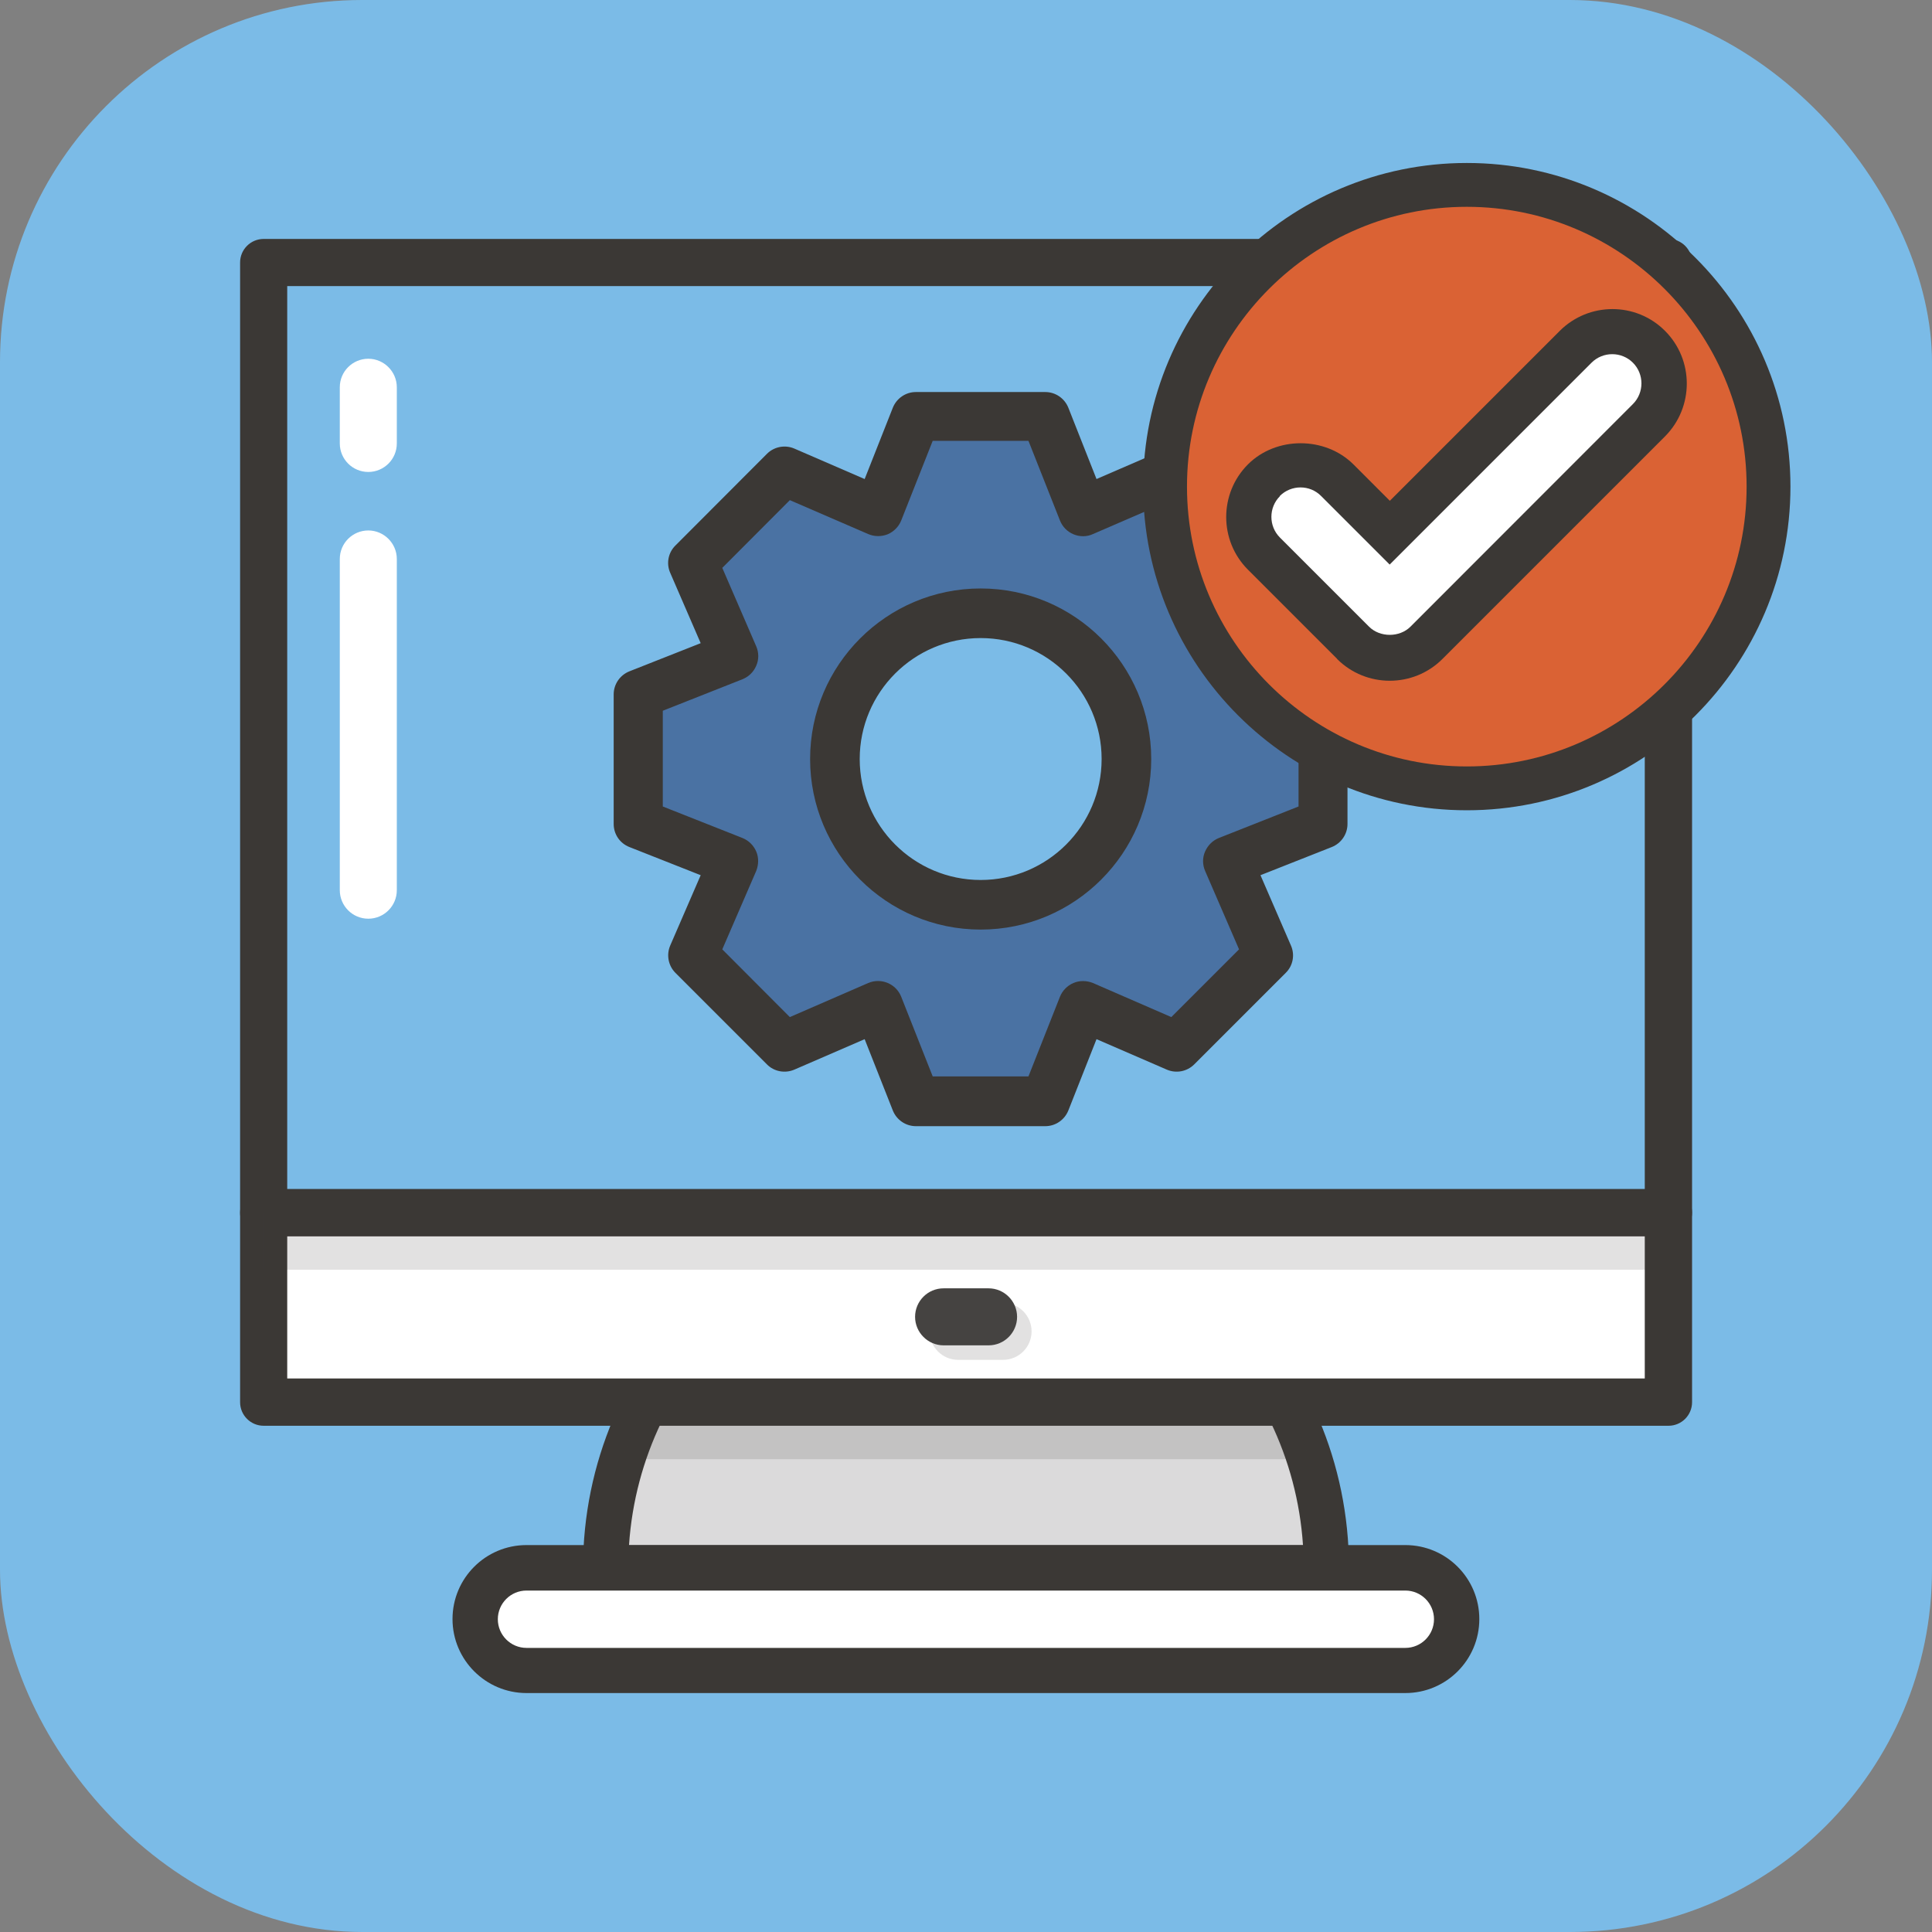
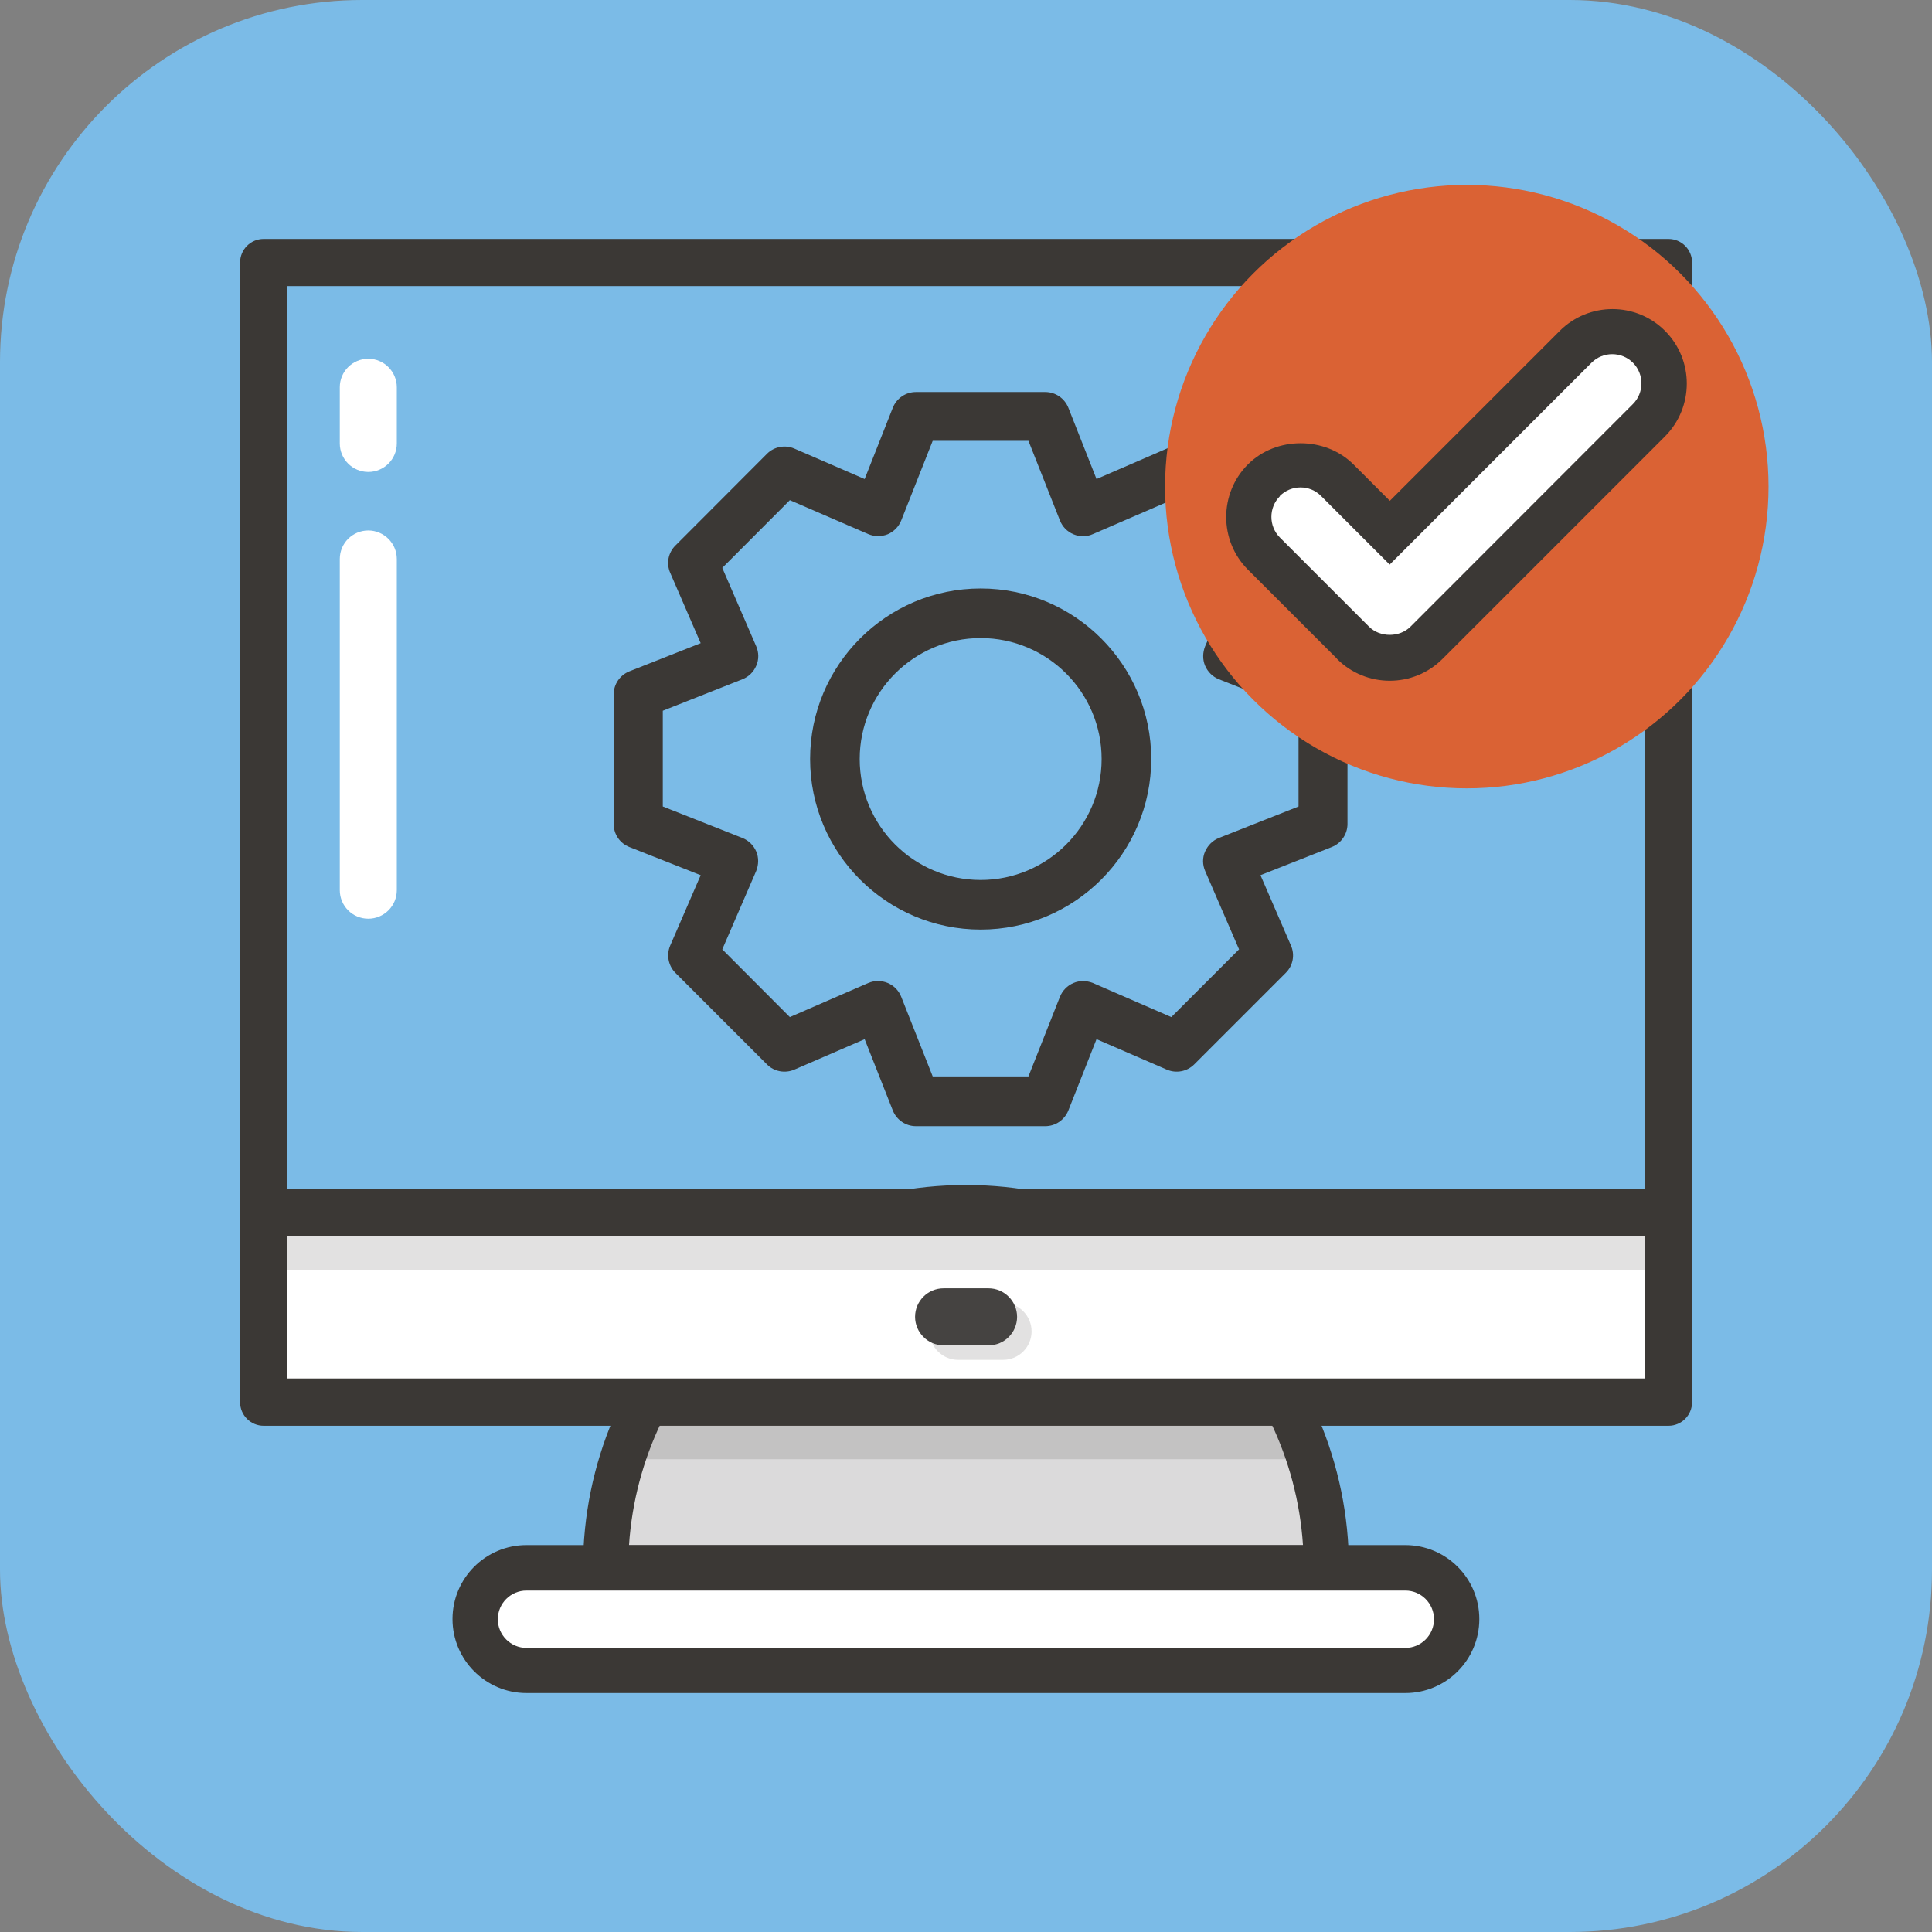
<svg xmlns="http://www.w3.org/2000/svg" id="Calque_2" data-name="Calque 2" viewBox="0 0 117.24 117.24">
  <rect x="0" y="0" width="117.24" height="117.24" fill="#808080" stroke="none" />
  <defs>
    <style>
      .cls-1 {
        fill: #3b3835;
      }

      .cls-1, .cls-2, .cls-3, .cls-4, .cls-5, .cls-6, .cls-7 {
        stroke-width: 0px;
      }

      .cls-8 {
        opacity: .15;
      }

      .cls-2 {
        fill: #da6234;
      }

      .cls-3 {
        fill: #454341;
      }

      .cls-4 {
        fill: #fff;
      }

      .cls-5 {
        fill: #dbdadb;
      }

      .cls-6 {
        fill: #7bbbe7;
      }

      .cls-7 {
        fill: #4a72a3;
      }
    </style>
  </defs>
  <g id="Calque_1-2" data-name="Calque 1">
    <g>
      <rect class="cls-6" x="0" width="117.24" height="117.24" rx="21.98" ry="21.98" />
      <path class="cls-5" d="M58.62,73.27c-12.08,0-21.87,9.79-21.87,21.87h43.74c0-12.08-9.79-21.87-21.87-21.87Z" />
      <path class="cls-1" d="M80.49,96.52h-43.74c-.76,0-1.37-.62-1.37-1.37,0-12.82,10.43-23.24,23.24-23.24s23.24,10.43,23.24,23.24c0,.76-.62,1.37-1.37,1.37ZM38.17,93.77h40.9c-.71-10.66-9.61-19.12-20.45-19.12s-19.74,8.46-20.45,19.12Z" />
      <rect class="cls-4" x="16" y="73.58" width="85.25" height="11.5" />
      <path class="cls-1" d="M101.24,86.52H16c-.79,0-1.43-.64-1.43-1.43v-11.5c0-.79.64-1.43,1.43-1.43h85.25c.79,0,1.43.64,1.43,1.43v11.5c0,.79-.64,1.43-1.43,1.43ZM17.43,83.65h82.38v-8.64H17.43v8.64Z" />
-       <rect class="cls-6" x="16" y="15.93" width="85.25" height="57.66" />
      <path class="cls-1" d="M101.24,75.02H16c-.79,0-1.43-.64-1.43-1.43V15.93c0-.79.64-1.43,1.43-1.43h85.25c.79,0,1.43.64,1.43,1.43v57.65c0,.79-.64,1.43-1.43,1.43ZM17.43,72.15h82.38V17.36H17.43v54.79Z" />
      <g class="cls-8">
        <rect class="cls-1" x="16" y="73.58" width="85.25" height="3.47" />
      </g>
      <g class="cls-8">
        <path class="cls-1" d="M37.77,88.55h41.71c-.38-1.21-.87-2.36-1.45-3.47h-38.81c-.57,1.11-1.07,2.26-1.45,3.47Z" />
      </g>
      <g class="cls-8">
        <path class="cls-1" d="M60.87,79.06h-2.73c-.96,0-1.73.78-1.73,1.73s.78,1.73,1.73,1.73h2.73c.96,0,1.73-.78,1.73-1.73s-.78-1.73-1.73-1.73Z" />
      </g>
      <path class="cls-3" d="M59.99,78.18h-2.73c-.96,0-1.73.78-1.73,1.73s.78,1.73,1.73,1.73h2.73c.96,0,1.73-.78,1.73-1.73s-.78-1.73-1.73-1.73Z" />
      <rect class="cls-4" x="28.84" y="95.14" width="59.56" height="6.23" rx="1.7" ry="1.7" />
      <path class="cls-1" d="M85.29,102.74H31.95c-2.47,0-4.49-2.01-4.49-4.49s2.01-4.49,4.49-4.49h53.33c2.48,0,4.49,2.01,4.49,4.49s-2.01,4.49-4.49,4.49ZM31.95,96.52c-.96,0-1.74.78-1.74,1.74s.78,1.74,1.74,1.74h53.33c.96,0,1.74-.78,1.74-1.74s-.78-1.74-1.74-1.74H31.95Z" />
      <g>
        <path class="cls-4" d="M22.35,55.75c-.96,0-1.73-.78-1.73-1.73v-20.1c0-.96.78-1.73,1.73-1.73s1.73.78,1.73,1.73v20.1c0,.96-.78,1.73-1.73,1.73Z" />
        <path class="cls-4" d="M22.35,28.64c-.96,0-1.73-.78-1.73-1.73v-3.41c0-.96.78-1.73,1.73-1.73s1.73.78,1.73,1.73v3.41c0,.96-.78,1.73-1.73,1.73Z" />
      </g>
      <g>
-         <path class="cls-7" d="M80.28,42.13l-5.78-2.28,2.47-5.7-5.55-5.55-5.7,2.47-2.28-5.78h-7.85l-2.28,5.78-5.7-2.47-5.55,5.55,2.47,5.7-5.78,2.28v7.85l5.78,2.28-2.47,5.7,5.55,5.55,5.7-2.47,2.28,5.78h7.85l2.28-5.78,5.7,2.47,5.55-5.55-2.47-5.7,5.78-2.28v-7.85ZM59.51,54.91c-4.88,0-8.84-3.96-8.84-8.85s3.96-8.84,8.84-8.84,8.84,3.96,8.84,8.84-3.96,8.85-8.84,8.85Z" />
        <path class="cls-1" d="M63.43,68.34h-7.85c-.62,0-1.17-.38-1.4-.95l-1.71-4.33-4.27,1.85c-.56.24-1.23.12-1.66-.32l-5.55-5.55c-.44-.44-.56-1.1-.32-1.66l1.85-4.27-4.33-1.71c-.58-.23-.95-.78-.95-1.4v-7.86c0-.62.38-1.17.95-1.4l4.33-1.71-1.85-4.27c-.25-.57-.12-1.23.32-1.66l5.55-5.56c.44-.44,1.1-.56,1.66-.32l4.27,1.85,1.71-4.33c.23-.57.78-.95,1.4-.95h7.85c.62,0,1.17.38,1.4.95l1.71,4.33,4.27-1.85c.57-.25,1.23-.12,1.66.32l5.55,5.56c.44.44.56,1.1.32,1.66l-1.85,4.27,4.33,1.71c.57.23.95.78.95,1.4v7.86c0,.62-.38,1.17-.95,1.4l-4.33,1.71,1.85,4.27c.25.57.12,1.23-.32,1.66l-5.55,5.55c-.44.44-1.1.56-1.66.32l-4.27-1.85-1.71,4.33c-.23.57-.78.95-1.4.95ZM56.6,65.32h5.81l1.91-4.83c.15-.38.45-.68.82-.84.38-.16.8-.15,1.18,0l4.76,2.07,4.11-4.11-2.06-4.76c-.16-.37-.17-.8,0-1.18s.46-.67.84-.82l4.83-1.91v-5.81l-4.83-1.91c-.38-.15-.68-.45-.84-.82-.16-.38-.15-.8,0-1.18l2.06-4.76-4.11-4.11-4.76,2.06c-.37.17-.8.17-1.18.01-.38-.16-.67-.46-.82-.84l-1.91-4.83h-5.81l-1.91,4.83c-.15.38-.45.68-.82.84-.38.15-.8.15-1.18-.01l-4.76-2.06-4.1,4.11,2.06,4.76c.16.37.17.8,0,1.18-.16.38-.46.67-.84.82l-4.83,1.91v5.81l4.83,1.91c.38.15.68.45.84.82s.15.8,0,1.18l-2.06,4.76,4.1,4.11,4.76-2.07c.38-.16.8-.16,1.18,0,.38.16.67.46.82.84l1.91,4.83ZM59.51,56.41c-5.71,0-10.35-4.64-10.35-10.35s4.64-10.35,10.35-10.35,10.35,4.64,10.35,10.35-4.64,10.35-10.35,10.35ZM59.51,38.72c-4.05,0-7.34,3.29-7.34,7.34s3.29,7.34,7.34,7.34,7.34-3.29,7.34-7.34-3.29-7.34-7.34-7.34Z" />
      </g>
      <circle class="cls-2" cx="89.01" cy="29.53" r="18.31" />
-       <path class="cls-1" d="M89.01,49.17c-10.83,0-19.64-8.81-19.64-19.64s8.81-19.64,19.64-19.64,19.64,8.81,19.64,19.64-8.81,19.64-19.64,19.64ZM89.01,12.55c-9.36,0-16.98,7.62-16.98,16.98s7.62,16.98,16.98,16.98,16.98-7.62,16.98-16.98-7.62-16.98-16.98-16.98Z" />
      <g>
        <path class="cls-4" d="M82.11,39.01l-5.41-5.41c-1.23-1.23-1.23-3.22,0-4.45,1.23-1.23,3.22-1.23,4.45,0l3.19,3.19,11.28-11.28c1.23-1.23,3.22-1.23,4.45,0,1.23,1.23,1.23,3.22,0,4.45l-13.5,13.51c-1.23,1.23-3.22,1.23-4.45,0Z" />
        <path class="cls-1" d="M81.14,39.98l-5.41-5.41c-1.76-1.76-1.76-4.63,0-6.39,1.71-1.71,4.68-1.71,6.4,0l2.21,2.21,10.31-10.31c1.76-1.76,4.63-1.77,6.39,0,1.76,1.76,1.76,4.63,0,6.4l-13.51,13.51c-1.76,1.76-4.63,1.76-6.39,0ZM77.67,30.11c-.69.69-.69,1.82,0,2.51l5.41,5.41c.66.66,1.85.66,2.51,0l13.5-13.51c.69-.69.69-1.82,0-2.51-.69-.69-1.82-.69-2.51,0l-12.25,12.25-4.16-4.16c-.69-.7-1.82-.69-2.51,0Z" />
      </g>
    </g>
  </g>
</svg>